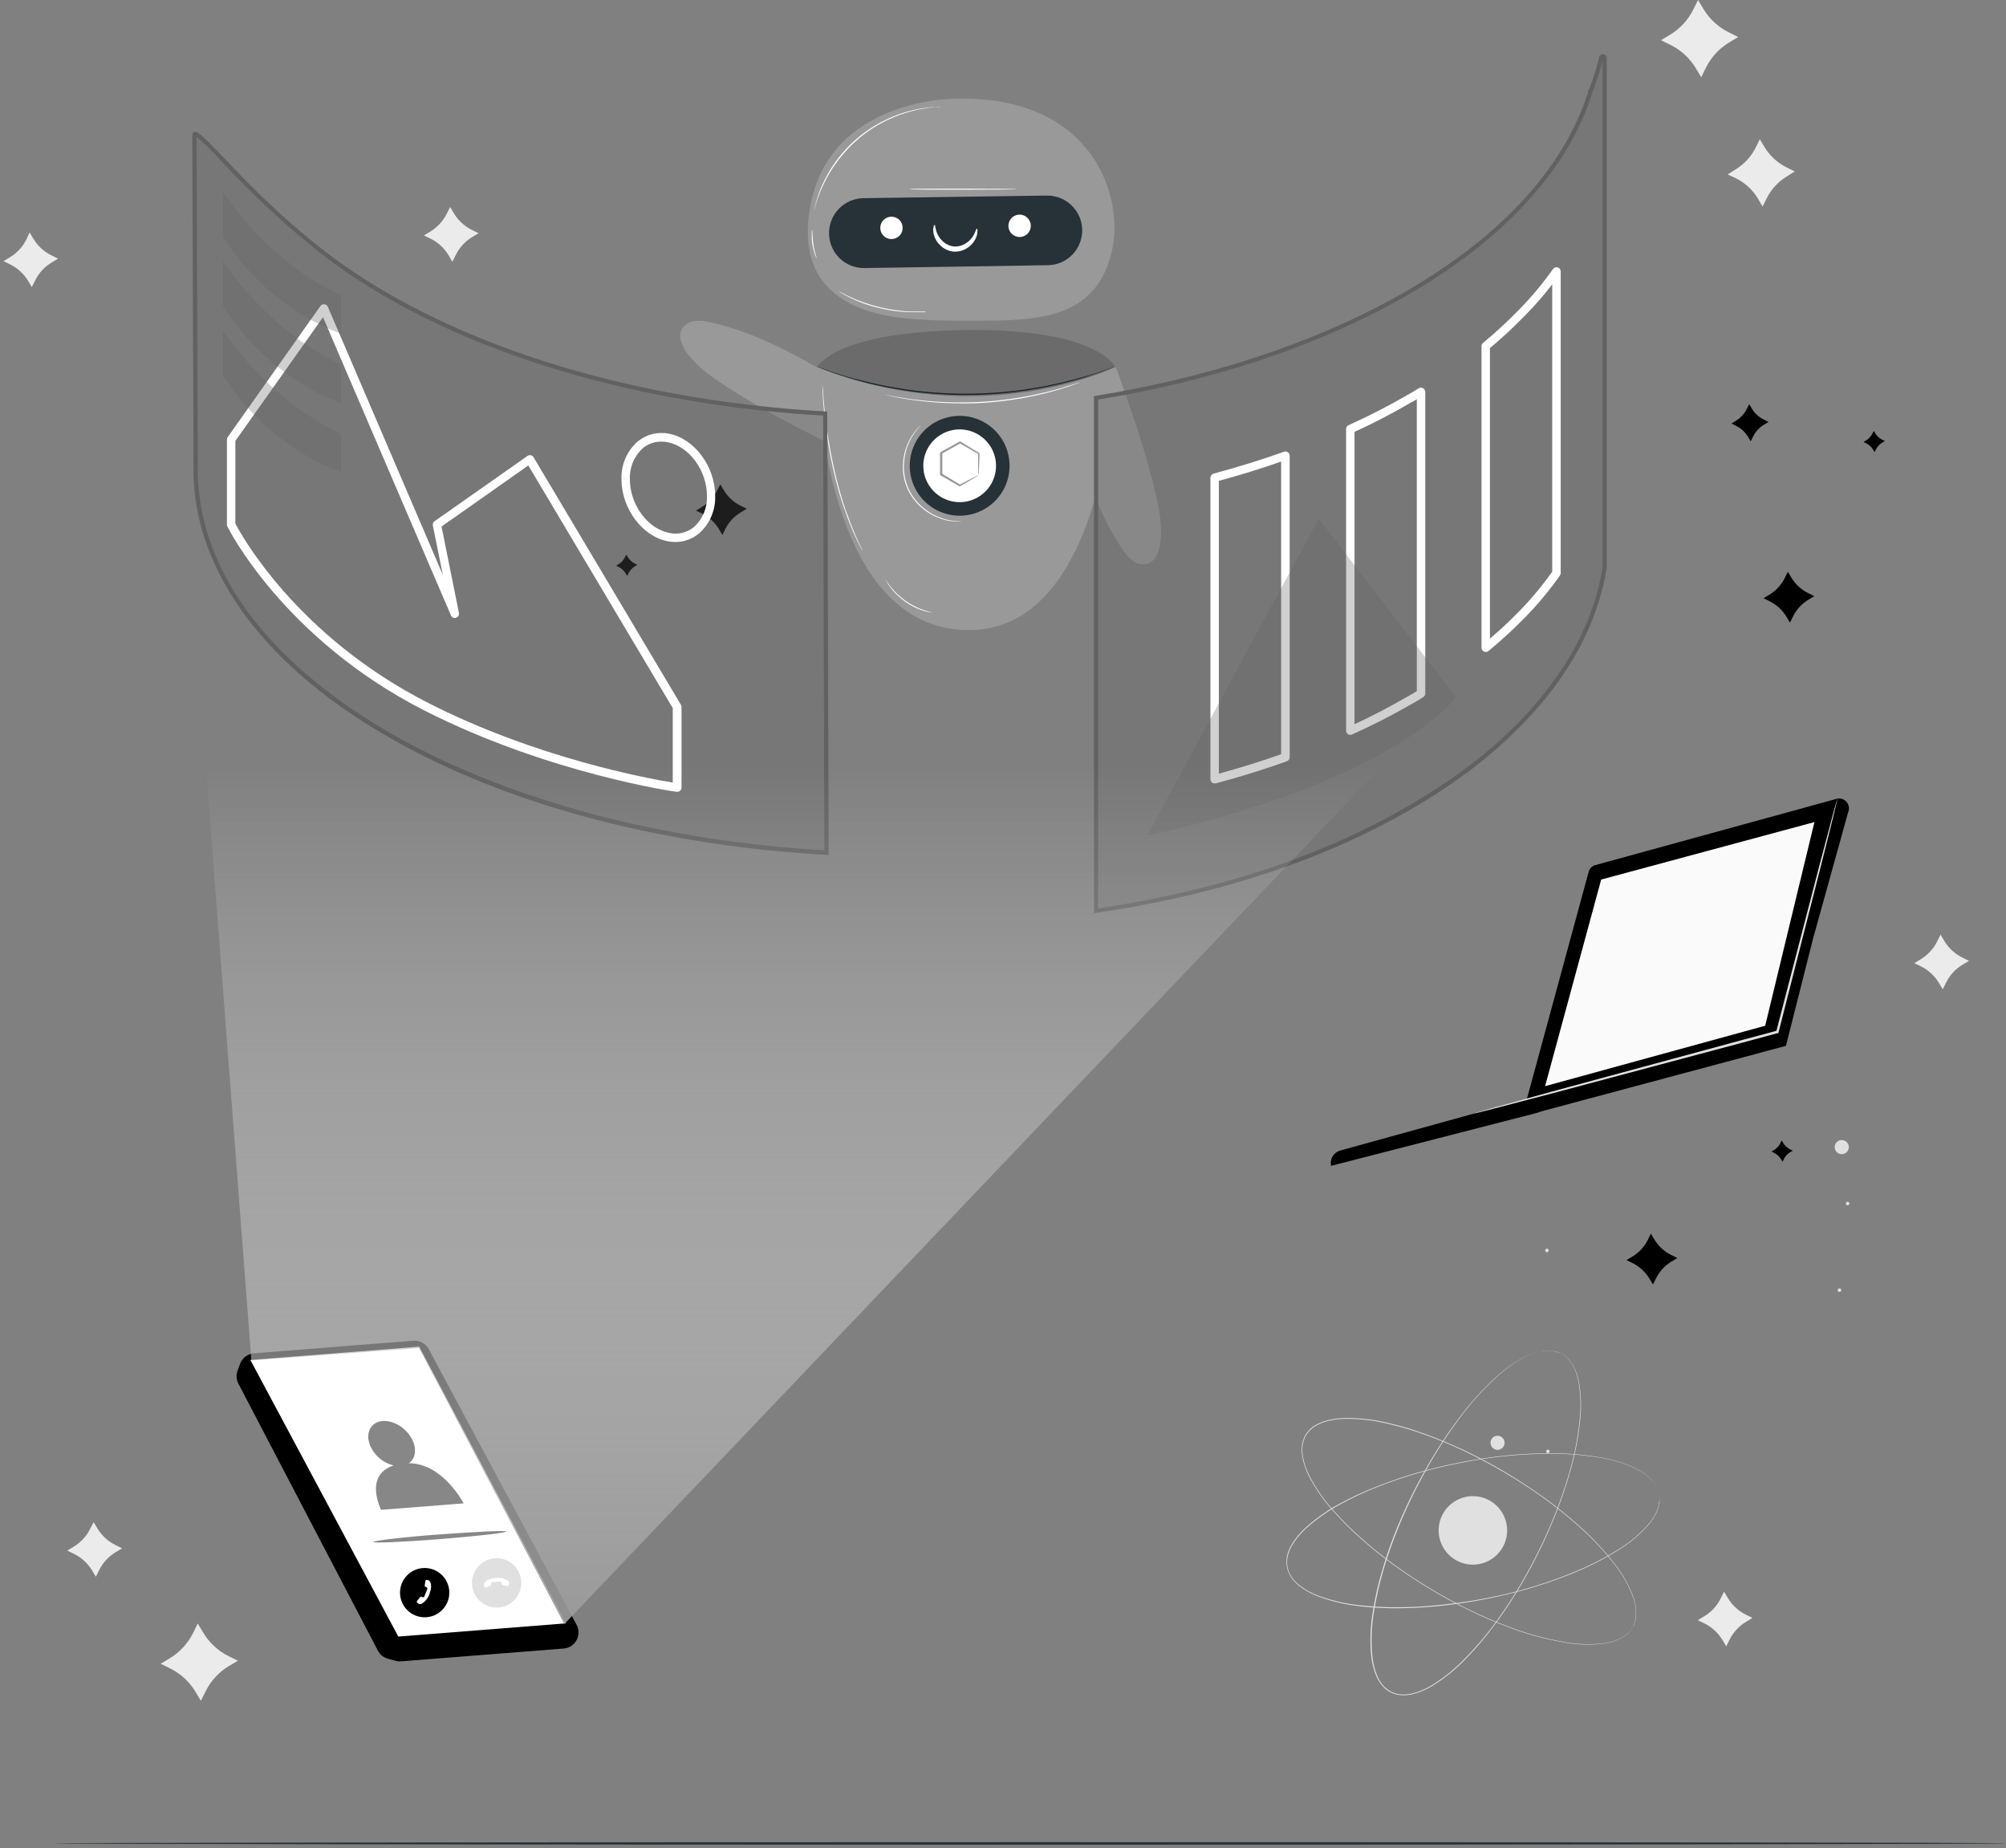
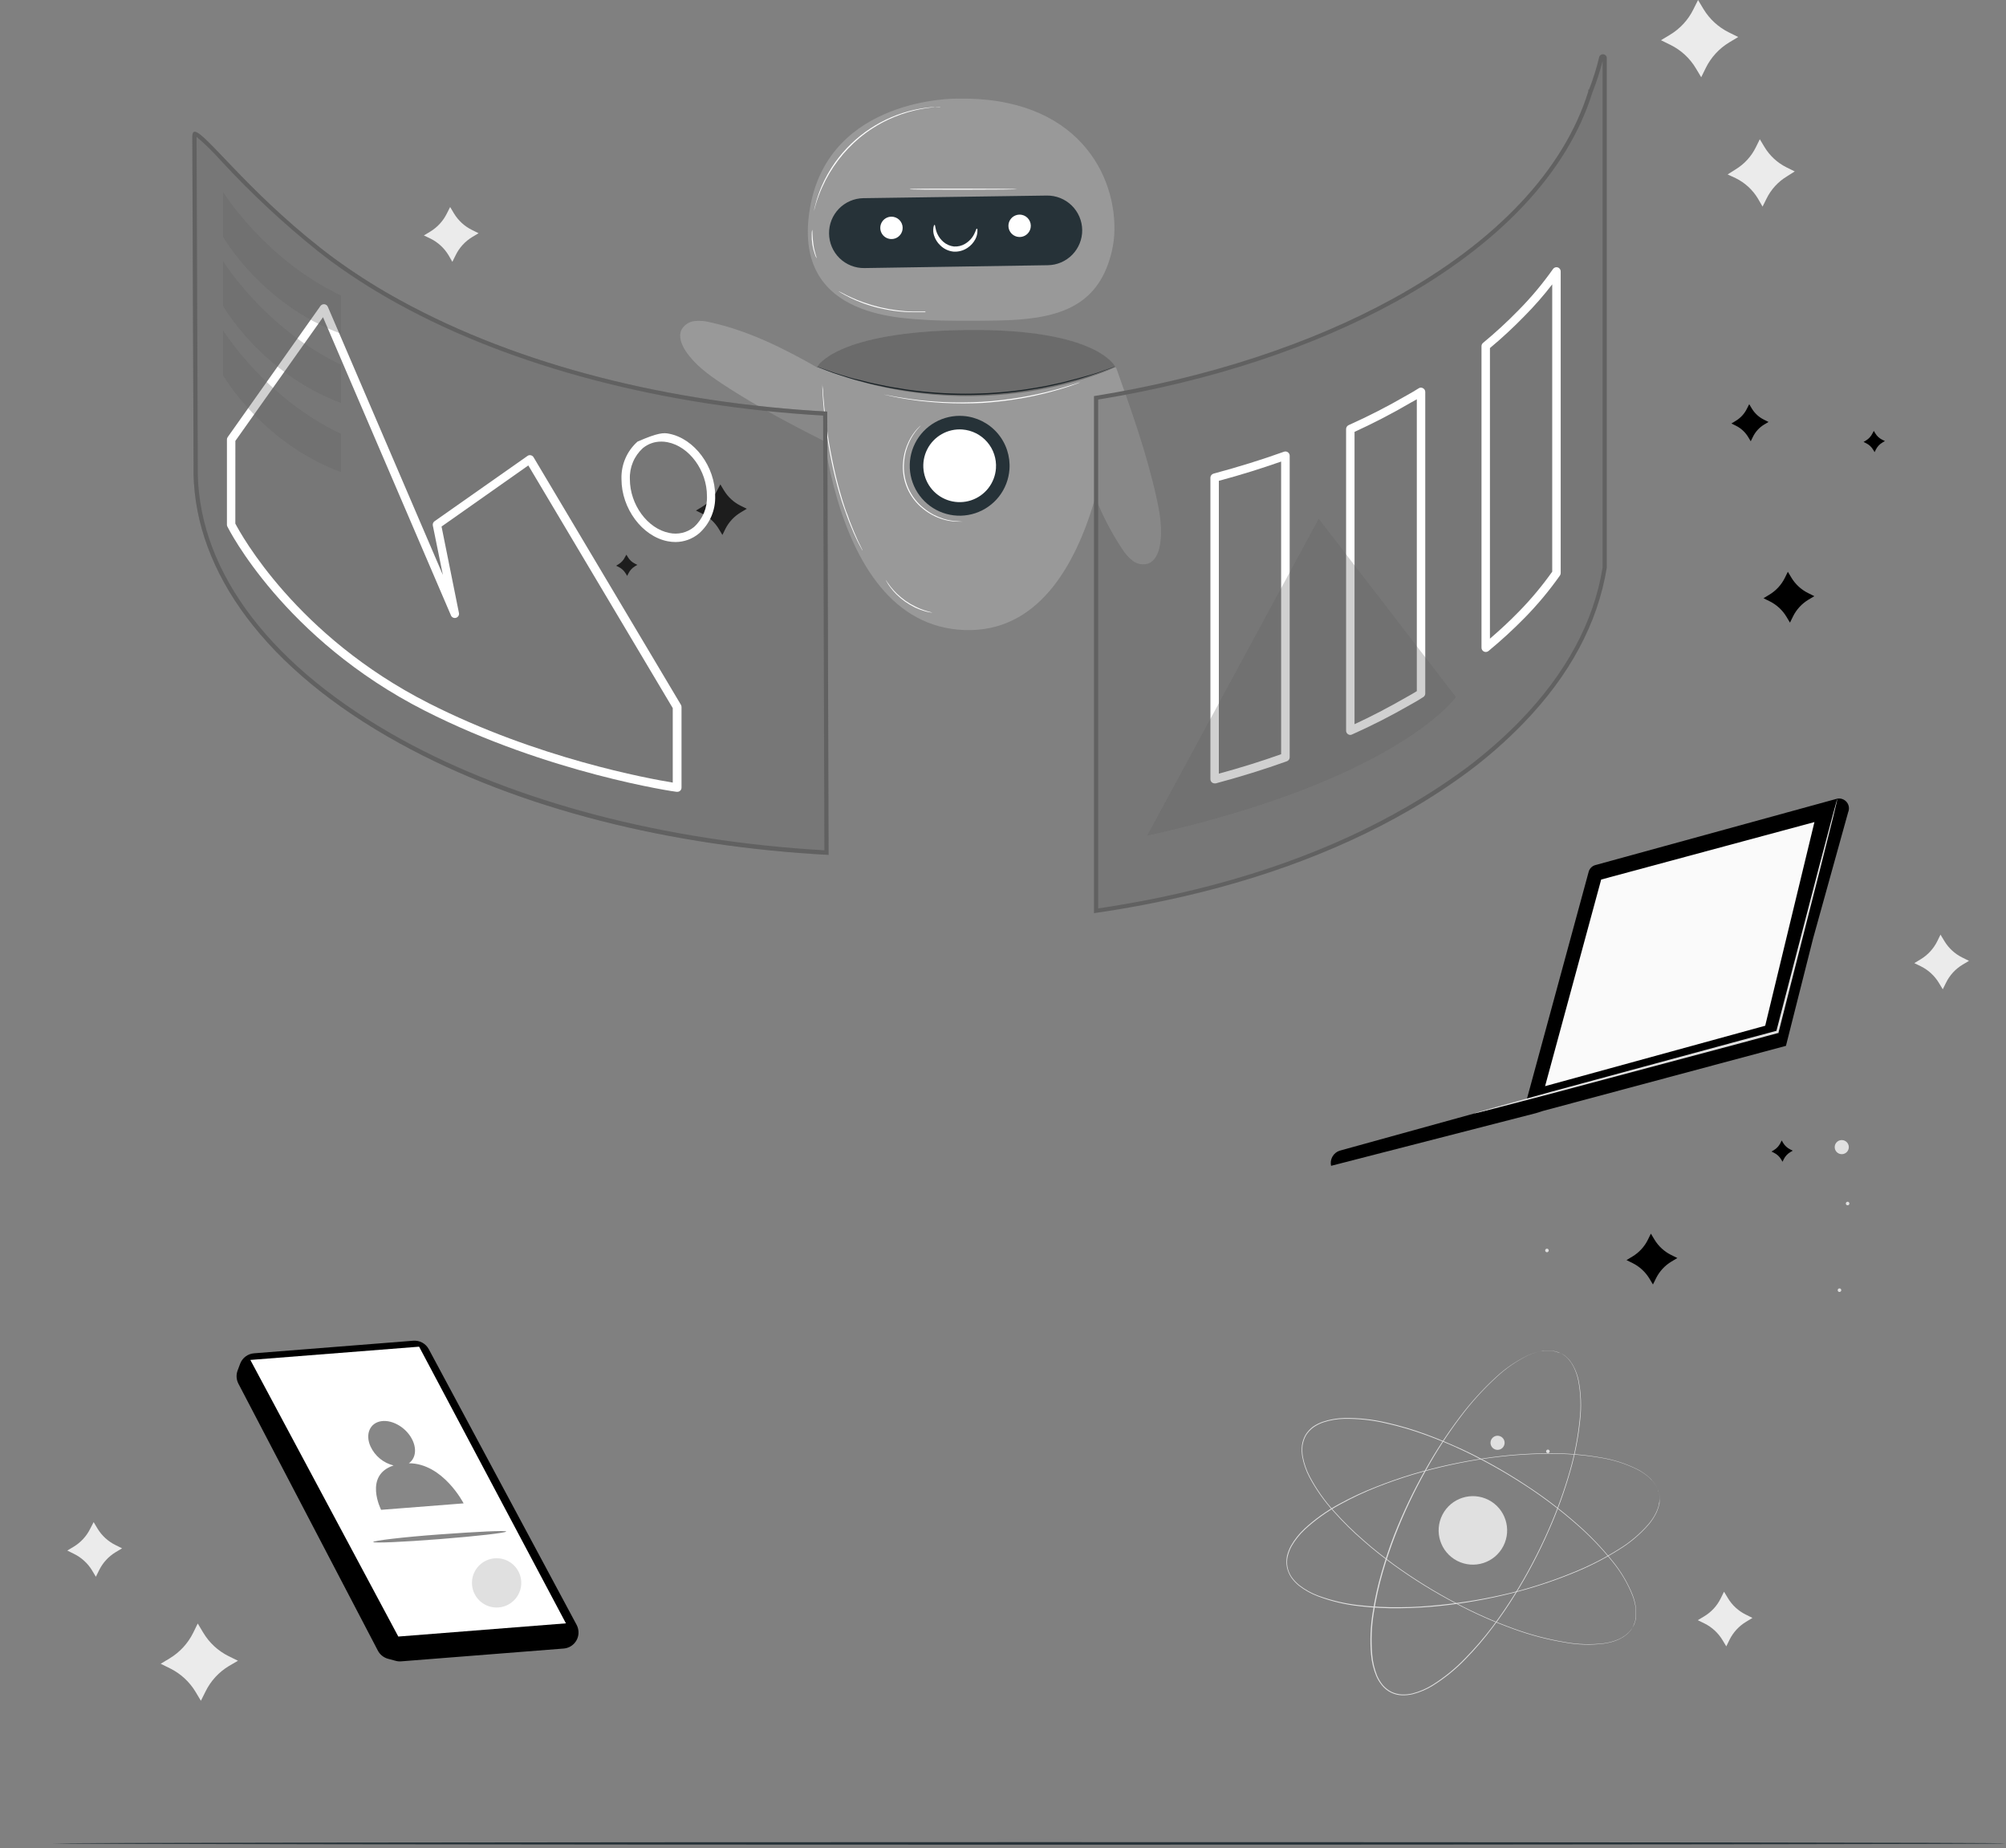
<svg xmlns="http://www.w3.org/2000/svg" width="407" height="375" viewBox="0 0 407 375" fill="none">
  <rect x="0" y="0" width="407" height="375" fill="#808080" stroke="none" />
  <path d="M334.95 250.281L335.67 251.481C336.479 252.826 337.655 253.912 339.06 254.611L340.32 255.231L339.12 255.951C337.773 256.762 336.686 257.942 335.99 259.351L335.37 260.601L334.65 259.401C333.838 258.059 332.662 256.974 331.26 256.271L330 255.651L331.2 254.931C332.547 254.125 333.633 252.948 334.33 251.541L334.95 250.281Z" fill="black" />
  <path d="M362.74 116L363.46 117.2C364.27 118.547 365.45 119.634 366.86 120.33L368.11 120.95L366.91 121.67C365.568 122.479 364.485 123.656 363.79 125.06L363.17 126.32L362.45 125.12C361.64 123.773 360.459 122.686 359.05 121.99L357.8 121.37L358.99 120.65C360.334 119.841 361.42 118.665 362.12 117.26L362.74 116Z" fill="black" />
  <path d="M354.9 82L355.42 82.87C356.009 83.854 356.87 84.646 357.9 85.15L358.82 85.61L357.94 86.13C356.959 86.722 356.168 87.583 355.66 88.61L355.21 89.53L354.68 88.65C354.088 87.669 353.227 86.878 352.2 86.37L351.29 85.92L352.16 85.39C353.144 84.801 353.936 83.94 354.44 82.91L354.9 82Z" fill="black" />
  <path d="M380.18 87.422L380.48 87.922C380.819 88.482 381.312 88.933 381.9 89.222L382.43 89.482L381.93 89.782C381.357 90.115 380.895 90.609 380.6 91.202L380.34 91.732L380.04 91.232C379.703 90.667 379.21 90.212 378.62 89.922L378.1 89.662L378.6 89.362C379.16 89.022 379.611 88.53 379.9 87.942L380.18 87.422Z" fill="black" />
  <path d="M361.49 231.379L361.79 231.889C362.129 232.449 362.622 232.9 363.21 233.189L363.73 233.449L363.23 233.749C362.667 234.088 362.212 234.58 361.92 235.169L361.66 235.699L361.36 235.189C361.02 234.629 360.528 234.178 359.94 233.889L359.42 233.629L359.92 233.329C360.483 232.99 360.937 232.497 361.23 231.909L361.49 231.379Z" fill="black" />
  <path d="M304.65 291.539C304.883 291.699 305.063 291.923 305.168 292.184C305.274 292.446 305.3 292.733 305.242 293.009C305.185 293.285 305.048 293.538 304.848 293.736C304.647 293.934 304.393 294.069 304.116 294.123C303.839 294.177 303.553 294.148 303.292 294.039C303.032 293.931 302.81 293.748 302.653 293.514C302.497 293.279 302.413 293.004 302.412 292.722C302.412 292.44 302.494 292.164 302.65 291.929C302.754 291.77 302.889 291.633 303.046 291.527C303.204 291.421 303.381 291.348 303.568 291.311C303.754 291.275 303.946 291.276 304.132 291.316C304.318 291.355 304.494 291.431 304.65 291.539Z" fill="#E0E0E0" />
  <path d="M375.08 232.448C375.136 232.726 375.108 233.013 375 233.275C374.893 233.537 374.71 233.761 374.475 233.918C374.24 234.076 373.963 234.16 373.68 234.161C373.397 234.161 373.12 234.078 372.885 233.921C372.649 233.764 372.466 233.54 372.357 233.279C372.249 233.017 372.22 232.73 372.275 232.452C372.331 232.175 372.467 231.92 372.667 231.719C372.867 231.519 373.122 231.383 373.4 231.328C373.771 231.254 374.156 231.331 374.471 231.541C374.786 231.751 375.005 232.077 375.08 232.448Z" fill="#E0E0E0" />
  <path d="M314.41 294.389C314.419 294.436 314.419 294.484 314.41 294.531C314.401 294.577 314.382 294.622 314.356 294.661C314.329 294.7 314.295 294.734 314.256 294.761C314.216 294.787 314.172 294.805 314.125 294.814C314.079 294.824 314.031 294.824 313.984 294.814C313.937 294.805 313.893 294.786 313.854 294.76C313.814 294.734 313.78 294.7 313.754 294.66C313.728 294.62 313.709 294.576 313.7 294.529C313.682 294.435 313.701 294.338 313.755 294.258C313.808 294.178 313.891 294.123 313.985 294.104C314.079 294.086 314.177 294.106 314.257 294.159C314.336 294.212 314.392 294.295 314.41 294.389Z" fill="#E0E0E0" />
  <path d="M314.22 253.628C314.238 253.722 314.219 253.82 314.165 253.9C314.112 253.979 314.029 254.035 313.935 254.053C313.841 254.072 313.743 254.052 313.663 253.999C313.584 253.945 313.529 253.862 313.51 253.768C313.5 253.721 313.499 253.672 313.509 253.624C313.518 253.577 313.536 253.532 313.563 253.491C313.591 253.451 313.625 253.417 313.666 253.391C313.707 253.364 313.752 253.346 313.8 253.338C313.847 253.329 313.894 253.33 313.941 253.34C313.987 253.35 314.031 253.369 314.07 253.396C314.109 253.423 314.143 253.457 314.168 253.497C314.194 253.537 314.212 253.581 314.22 253.628Z" fill="#E0E0E0" />
  <path d="M373.57 261.689C373.579 261.735 373.578 261.783 373.568 261.83C373.558 261.876 373.539 261.92 373.512 261.959C373.485 261.998 373.451 262.031 373.411 262.057C373.371 262.083 373.327 262.1 373.28 262.109C373.234 262.119 373.186 262.12 373.14 262.111C373.094 262.102 373.05 262.084 373.01 262.058C372.971 262.032 372.938 261.998 372.912 261.959C372.886 261.919 372.868 261.875 372.86 261.829C372.85 261.782 372.849 261.734 372.857 261.687C372.866 261.64 372.884 261.595 372.91 261.555C372.936 261.515 372.97 261.481 373.009 261.454C373.049 261.427 373.093 261.408 373.14 261.399C373.187 261.388 373.236 261.388 373.284 261.397C373.331 261.406 373.376 261.425 373.417 261.452C373.457 261.479 373.491 261.514 373.517 261.555C373.544 261.595 373.562 261.641 373.57 261.689Z" fill="#E0E0E0" />
  <path d="M375.22 244.109C375.23 244.155 375.231 244.202 375.222 244.249C375.214 244.295 375.196 244.339 375.169 244.378C375.143 244.417 375.109 244.451 375.07 244.477C375.031 244.503 374.986 244.52 374.94 244.529C374.893 244.539 374.845 244.54 374.798 244.531C374.751 244.522 374.706 244.505 374.666 244.479C374.626 244.453 374.592 244.419 374.565 244.379C374.538 244.34 374.519 244.295 374.51 244.249C374.5 244.201 374.499 244.152 374.509 244.105C374.518 244.057 374.536 244.012 374.563 243.972C374.591 243.932 374.625 243.897 374.666 243.871C374.707 243.845 374.752 243.827 374.8 243.819C374.847 243.81 374.894 243.811 374.941 243.82C374.987 243.83 375.031 243.849 375.07 243.876C375.109 243.903 375.143 243.938 375.168 243.977C375.194 244.017 375.212 244.062 375.22 244.109Z" fill="#E0E0E0" />
  <path d="M331.205 330.232L331.395 329.832L331.505 329.612C331.505 329.522 331.565 329.422 331.605 329.322C331.696 329.083 331.763 328.835 331.805 328.582C331.805 328.442 331.865 328.292 331.885 328.132V327.632C331.9 327.446 331.9 327.258 331.885 327.072C331.885 326.872 331.885 326.672 331.885 326.462C331.772 325.496 331.537 324.549 331.185 323.642C330.186 321.159 328.81 318.845 327.105 316.782C324.89 314.025 322.43 311.475 319.755 309.162C316.525 306.337 313.1 303.744 309.505 301.402C305.389 298.701 301.088 296.291 296.635 294.192C294.285 293.092 291.825 292.062 289.265 291.132C286.653 290.174 283.98 289.389 281.265 288.782C278.468 288.119 275.599 287.807 272.725 287.852C271.258 287.881 269.805 288.134 268.415 288.602C267.722 288.844 267.066 289.181 266.465 289.602C265.871 290.04 265.366 290.587 264.975 291.212C264.619 291.862 264.382 292.569 264.275 293.302C264.2 294.032 264.22 294.768 264.335 295.492C264.603 296.934 265.088 298.326 265.775 299.622C267.121 302.154 268.781 304.505 270.715 306.622C272.565 308.693 274.546 310.644 276.645 312.462C278.645 314.252 280.785 315.902 282.895 317.462C286.887 320.344 291.077 322.94 295.435 325.232C299.23 327.244 303.163 328.985 307.205 330.442C310.534 331.647 313.964 332.551 317.455 333.142C320.093 333.631 322.791 333.716 325.455 333.392C326.42 333.26 327.365 333.004 328.265 332.632C328.465 332.562 328.635 332.452 328.815 332.372C328.983 332.293 329.143 332.199 329.295 332.092L329.725 331.812L330.075 331.522C330.275 331.363 330.459 331.186 330.625 330.992C330.695 330.912 330.765 330.842 330.825 330.762L330.965 330.562L331.235 330.192L330.985 330.572L330.845 330.782L330.645 331.012C330.48 331.207 330.3 331.387 330.105 331.552L329.745 331.842L329.325 332.132C329.168 332.236 329.004 332.329 328.835 332.412C328.655 332.492 328.485 332.602 328.285 332.682C327.383 333.061 326.435 333.32 325.465 333.452C322.803 333.796 320.104 333.721 317.465 333.232C313.97 332.654 310.536 331.756 307.205 330.552C303.16 329.101 299.223 327.363 295.425 325.352C291.059 323.068 286.861 320.475 282.865 317.592C280.755 316.062 278.655 314.412 276.595 312.592C274.49 310.773 272.506 308.819 270.655 306.742C268.699 304.608 267.019 302.236 265.655 299.682C264.965 298.369 264.476 296.96 264.205 295.502C264.085 294.758 264.065 294.001 264.145 293.252C264.247 292.5 264.492 291.773 264.865 291.112C265.266 290.465 265.785 289.898 266.395 289.442C267.015 289.024 267.688 288.687 268.395 288.442C269.803 287.976 271.272 287.723 272.755 287.692C275.642 287.645 278.524 287.958 281.335 288.622C284.051 289.236 286.723 290.027 289.335 290.992C291.895 291.922 294.335 292.992 296.715 294.062C301.174 296.167 305.478 298.587 309.595 301.302C313.193 303.647 316.618 306.247 319.845 309.082C322.521 311.405 324.981 313.965 327.195 316.732C328.894 318.808 330.267 321.132 331.265 323.622C331.61 324.536 331.839 325.491 331.945 326.462C331.945 326.672 331.945 326.882 331.945 327.082C331.96 327.268 331.96 327.456 331.945 327.642C331.945 327.822 331.945 327.992 331.945 328.152C331.945 328.312 331.885 328.462 331.855 328.602C331.81 328.855 331.739 329.103 331.645 329.342C331.645 329.442 331.585 329.542 331.545 329.622L331.425 329.852L331.205 330.232Z" fill="#E0E0E0" />
  <path d="M336.625 303.059C336.625 303.059 336.575 302.919 336.495 302.629C336.495 302.559 336.495 302.479 336.425 302.389L336.315 302.109C336.222 301.873 336.108 301.646 335.975 301.429C335.895 301.309 335.825 301.169 335.735 301.039L335.425 300.639C335.316 300.488 335.192 300.347 335.055 300.219C334.922 300.066 334.778 299.923 334.625 299.789C333.893 299.138 333.079 298.583 332.205 298.139C329.81 296.955 327.246 296.145 324.605 295.739C321.112 295.161 317.575 294.896 314.035 294.949C309.747 294.98 305.466 295.314 301.225 295.949C296.356 296.67 291.544 297.732 286.825 299.129C284.335 299.879 281.825 300.739 279.285 301.749C276.705 302.771 274.193 303.956 271.765 305.299C269.234 306.67 266.883 308.35 264.765 310.299C263.694 311.299 262.778 312.451 262.045 313.719C261.698 314.366 261.435 315.055 261.265 315.769C261.102 316.492 261.092 317.24 261.235 317.967C261.378 318.694 261.671 319.383 262.095 319.989C262.527 320.586 263.034 321.124 263.605 321.589C264.763 322.489 266.051 323.207 267.425 323.719C270.124 324.713 272.935 325.368 275.795 325.669C278.553 325.983 281.329 326.12 284.105 326.079C286.825 326.079 289.485 325.889 292.105 325.619C296.997 325.134 301.849 324.306 306.625 323.139C310.794 322.096 314.884 320.759 318.865 319.139C322.157 317.84 325.323 316.244 328.325 314.369C330.613 312.987 332.674 311.26 334.435 309.249C335.071 308.514 335.606 307.697 336.025 306.819C336.116 306.634 336.196 306.444 336.265 306.249C336.337 306.08 336.397 305.907 336.445 305.729L336.575 305.229C336.575 305.079 336.625 304.919 336.645 304.779C336.69 304.529 336.706 304.274 336.695 304.019C336.7 303.92 336.7 303.819 336.695 303.719V303.469C336.695 303.179 336.645 303.019 336.645 303.019L336.705 303.469V303.719V304.019C336.733 304.272 336.733 304.527 336.705 304.779C336.705 304.929 336.705 305.079 336.645 305.239C336.585 305.399 336.555 305.559 336.515 305.739C336.467 305.92 336.407 306.097 336.335 306.269C336.27 306.464 336.193 306.654 336.105 306.839C335.683 307.719 335.152 308.542 334.525 309.289C332.764 311.316 330.7 313.056 328.405 314.449C325.405 316.334 322.238 317.941 318.945 319.249C314.96 320.868 310.867 322.204 306.695 323.249C301.911 324.446 297.049 325.304 292.145 325.819C289.555 326.089 286.895 326.249 284.145 326.279C281.362 326.331 278.579 326.194 275.815 325.869C272.939 325.56 270.113 324.888 267.405 323.869C266.014 323.349 264.709 322.62 263.535 321.709C262.949 321.235 262.431 320.684 261.995 320.069C261.569 319.439 261.267 318.733 261.105 317.989C260.965 317.243 260.965 316.476 261.105 315.729C261.279 314.997 261.548 314.291 261.905 313.629C262.642 312.341 263.569 311.171 264.655 310.159C266.772 308.209 269.123 306.529 271.655 305.159C274.092 303.822 276.614 302.646 279.205 301.639C281.735 300.639 284.265 299.759 286.755 299.019C291.49 297.621 296.319 296.561 301.205 295.849C305.452 295.208 309.74 294.874 314.035 294.849C317.579 294.8 321.121 295.074 324.615 295.669C327.265 296.084 329.835 296.904 332.235 298.099C333.106 298.551 333.916 299.112 334.645 299.769C334.805 299.899 334.935 300.069 335.075 300.199C335.204 300.335 335.324 300.479 335.435 300.629C335.545 300.769 335.655 300.909 335.745 301.039C335.835 301.169 335.905 301.309 335.985 301.439C336.119 301.654 336.23 301.882 336.315 302.119C336.357 302.214 336.394 302.311 336.425 302.409L336.495 302.649C336.585 302.919 336.625 303.059 336.625 303.059Z" fill="#E0E0E0" />
  <path d="M316.645 274.551L316.225 274.381L315.995 274.291L315.705 274.211C315.461 274.135 315.209 274.084 314.955 274.061L314.495 274.011H313.985C313.802 273.996 313.618 273.996 313.435 274.011C313.23 274.02 313.026 274.043 312.825 274.081C311.869 274.266 310.94 274.565 310.055 274.971C307.653 276.145 305.444 277.679 303.505 279.521C300.903 281.918 298.526 284.549 296.405 287.381C293.821 290.798 291.481 294.393 289.405 298.141C286.99 302.43 284.882 306.884 283.095 311.471C282.165 313.891 281.295 316.421 280.545 319.031C279.775 321.697 279.174 324.409 278.745 327.151C278.279 329.989 278.168 332.875 278.415 335.741C278.534 337.196 278.871 338.625 279.415 339.981C279.709 340.656 280.092 341.288 280.555 341.861C281.039 342.419 281.622 342.884 282.275 343.231C282.94 343.547 283.66 343.734 284.395 343.781C285.131 343.811 285.868 343.74 286.585 343.571C287.997 343.206 289.345 342.629 290.585 341.861C293.025 340.339 295.266 338.518 297.255 336.441C299.205 334.459 301.025 332.355 302.705 330.141C304.345 327.971 305.845 325.761 307.225 323.561C309.821 319.377 312.12 315.016 314.105 310.511C315.85 306.592 317.317 302.555 318.495 298.431C319.474 295.031 320.143 291.551 320.495 288.031C320.805 285.364 320.704 282.666 320.195 280.031C319.998 279.077 319.679 278.153 319.245 277.281C319.155 277.098 319.055 276.921 318.945 276.751C318.856 276.585 318.752 276.428 318.635 276.281L318.325 275.881C318.225 275.751 318.115 275.651 318.015 275.541C317.844 275.354 317.652 275.186 317.445 275.041C317.355 274.971 317.285 274.901 317.205 274.851L316.995 274.721L316.615 274.491L317.005 274.711L317.215 274.831C317.295 274.881 317.375 274.951 317.465 275.021C317.672 275.166 317.864 275.334 318.035 275.521C318.135 275.621 318.255 275.731 318.355 275.851L318.675 276.261C318.791 276.405 318.895 276.559 318.985 276.721C319.097 276.89 319.197 277.067 319.285 277.251C319.739 278.122 320.075 279.05 320.285 280.011C320.803 282.645 320.914 285.343 320.615 288.011C320.264 291.54 319.594 295.031 318.615 298.441C317.443 302.573 315.98 306.616 314.235 310.541C312.256 315.056 309.957 319.424 307.355 323.611C305.985 325.821 304.485 328.031 302.835 330.201C301.167 332.432 299.353 334.55 297.405 336.541C295.408 338.63 293.157 340.461 290.705 341.991C289.443 342.769 288.071 343.353 286.635 343.721C285.902 343.894 285.148 343.968 284.395 343.941C283.624 343.911 282.869 343.717 282.179 343.372C281.489 343.028 280.881 342.539 280.395 341.941C279.917 341.359 279.523 340.713 279.225 340.021C278.659 338.649 278.305 337.199 278.175 335.721C277.926 332.844 278.04 329.948 278.515 327.101C278.935 324.35 279.54 321.63 280.325 318.961C281.075 316.341 281.935 313.811 282.875 311.381C284.672 306.825 286.788 302.4 289.205 298.141C291.304 294.39 293.664 290.792 296.265 287.371C298.401 284.542 300.788 281.912 303.395 279.511C305.351 277.672 307.577 276.145 309.995 274.981C310.88 274.57 311.815 274.274 312.775 274.101C312.985 274.101 313.195 274.101 313.385 274.031C313.571 274.016 313.759 274.016 313.945 274.031H314.465L314.915 274.081C315.168 274.116 315.419 274.17 315.665 274.241L315.955 274.331L316.195 274.421L316.645 274.551Z" fill="#E0E0E0" />
  <path d="M305.013 313.678C306.772 310.267 305.433 306.075 302.022 304.316C298.61 302.557 294.418 303.896 292.659 307.307C290.9 310.719 292.239 314.911 295.651 316.67C299.062 318.429 303.254 317.09 305.013 313.678Z" fill="#E0E0E0" />
  <path d="M322.304 176.957L309.794 222.957L271.794 233.457C271.177 233.664 270.658 234.092 270.339 234.659C270.019 235.226 269.921 235.892 270.064 236.527L311.644 225.837L313.064 225.387L362.354 212.187L367.864 190.387L374.974 164.787C375.117 164.453 375.166 164.086 375.116 163.726C375.066 163.366 374.92 163.026 374.691 162.744C374.463 162.461 374.162 162.246 373.821 162.121C373.479 161.997 373.111 161.967 372.754 162.037L323.624 175.527C323.297 175.628 323.003 175.813 322.772 176.064C322.54 176.315 322.379 176.623 322.304 176.957Z" fill="black" />
  <path d="M324.864 178.445L313.484 220.365L358.144 208.105L368.134 166.785L324.864 178.445Z" fill="#FAFAFA" />
  <path d="M372.754 162.036C372.767 162.115 372.767 162.196 372.754 162.276C372.704 162.466 372.654 162.696 372.594 162.986C372.434 163.636 372.214 164.546 371.944 165.696C371.344 168.086 370.494 171.496 369.444 175.696C367.274 184.236 364.264 196.076 360.854 209.446V209.596H360.704L353.554 211.526L315.064 221.796L303.384 224.846L300.204 225.656L299.374 225.846L299.084 225.896C299.17 225.853 299.261 225.82 299.354 225.796L300.174 225.556L303.334 224.656L314.964 221.436L353.414 211.016L360.574 209.096L360.384 209.286C363.854 195.926 366.924 184.096 369.144 175.576C370.254 171.356 371.144 167.966 371.794 165.576C372.104 164.436 372.354 163.576 372.534 162.886C372.614 162.606 372.674 162.376 372.734 162.196C372.794 162.016 372.754 162.036 372.754 162.036Z" fill="#E0E0E0" />
  <path d="M48.723 276.68L48.203 278.07C48.044 278.501 47.977 278.96 48.007 279.418C48.036 279.876 48.161 280.323 48.373 280.73L76.663 334.88C76.869 335.274 77.152 335.623 77.496 335.904C77.84 336.186 78.237 336.396 78.663 336.52L80.263 336.95C80.624 337.052 81 337.089 81.373 337.06L114.373 334.46C115.161 334.396 115.899 334.049 116.451 333.483C117.002 332.917 117.33 332.17 117.373 331.38C117.404 330.783 117.273 330.189 116.993 329.66L86.993 273.72C86.692 273.161 86.235 272.702 85.677 272.398C85.12 272.095 84.486 271.96 83.853 272.01L51.573 274.56C50.944 274.602 50.341 274.824 49.835 275.2C49.33 275.576 48.943 276.09 48.723 276.68Z" fill="black" />
  <path d="M50.793 275.909L80.813 332.029L114.823 329.349L85.033 273.219L50.793 275.909Z" fill="white" />
-   <path d="M84.273 318.491C85.184 318.119 86.185 318.025 87.15 318.22C88.115 318.415 89 318.89 89.696 319.586C90.392 320.282 90.867 321.168 91.061 322.133C91.256 323.097 91.162 324.098 90.79 325.009C90.418 325.921 89.786 326.702 88.972 327.255C88.158 327.809 87.199 328.11 86.215 328.121C85.231 328.132 84.266 327.852 83.44 327.316C82.614 326.781 81.965 326.014 81.573 325.111C81.308 324.5 81.168 323.842 81.16 323.176C81.153 322.51 81.279 321.85 81.53 321.233C81.782 320.616 82.154 320.056 82.625 319.585C83.096 319.114 83.656 318.742 84.273 318.491Z" fill="black" />
  <path d="M86.303 320.77L86.173 321.68C86.163 321.734 86.172 321.79 86.2 321.838C86.227 321.885 86.271 321.922 86.323 321.94L86.493 322.01C86.493 322.01 86.803 322.1 86.703 322.38C86.603 322.66 86.123 323.83 86.123 323.83C86.123 323.83 85.993 324.17 85.743 324.05L85.493 323.95C85.449 323.935 85.402 323.934 85.357 323.946C85.313 323.959 85.273 323.984 85.243 324.02L84.613 324.81C84.58 324.851 84.561 324.902 84.561 324.955C84.561 325.008 84.58 325.059 84.613 325.1L84.853 325.32C84.892 325.367 84.944 325.402 85.003 325.42C85.16 325.466 85.326 325.466 85.483 325.42C85.92 325.166 86.3 324.826 86.601 324.42C86.902 324.014 87.117 323.552 87.233 323.06C87.773 321.49 87.233 320.9 87.143 320.75C87.032 320.632 86.883 320.558 86.723 320.54H86.573C86.54 320.537 86.507 320.541 86.476 320.551C86.444 320.561 86.415 320.577 86.39 320.599C86.365 320.62 86.344 320.646 86.329 320.676C86.314 320.705 86.305 320.737 86.303 320.77Z" fill="white" />
  <path d="M97.473 324.91C96.731 324.263 96.196 323.411 95.936 322.461C95.676 321.512 95.702 320.506 96.011 319.571C96.32 318.637 96.899 317.814 97.673 317.206C98.448 316.599 99.385 316.233 100.367 316.156C101.348 316.079 102.331 316.293 103.191 316.772C104.051 317.251 104.751 317.973 105.202 318.848C105.654 319.724 105.837 320.712 105.728 321.691C105.62 322.67 105.225 323.594 104.593 324.35C104.166 324.86 103.642 325.279 103.051 325.584C102.46 325.889 101.814 326.073 101.151 326.125C100.488 326.177 99.821 326.097 99.189 325.888C98.558 325.679 97.975 325.347 97.473 324.91Z" fill="#E0E0E0" />
-   <path d="M98.573 322.079L99.453 321.789C99.506 321.773 99.552 321.74 99.583 321.694C99.614 321.649 99.628 321.594 99.623 321.539V321.359C99.614 321.32 99.613 321.28 99.62 321.241C99.627 321.202 99.642 321.165 99.663 321.131C99.684 321.098 99.712 321.069 99.745 321.046C99.778 321.023 99.814 321.007 99.853 320.999C100.063 320.999 101.413 320.879 101.413 320.879C101.413 320.879 101.773 320.879 101.783 321.129V321.389C101.787 321.435 101.805 321.479 101.836 321.513C101.867 321.547 101.908 321.571 101.953 321.579L102.953 321.799C103.005 321.81 103.058 321.801 103.104 321.775C103.15 321.75 103.185 321.708 103.203 321.659L103.303 321.349C103.318 321.29 103.318 321.228 103.303 321.169C103.272 321.012 103.203 320.864 103.103 320.739C102.682 320.457 102.207 320.265 101.708 320.174C101.209 320.083 100.697 320.095 100.203 320.209C98.563 320.419 98.203 321.149 98.203 321.319C98.154 321.472 98.154 321.636 98.203 321.789L98.293 321.949C98.319 321.999 98.36 322.039 98.411 322.063C98.462 322.086 98.519 322.092 98.573 322.079Z" fill="white" />
  <path d="M82.953 296.869C84.223 295.979 84.603 294.189 83.733 292.269C82.603 289.759 79.733 287.999 77.393 288.329C75.053 288.659 74.043 290.979 75.183 293.479C75.625 294.427 76.274 295.264 77.082 295.929C77.89 296.594 78.837 297.068 79.853 297.319C73.743 299.319 77.323 306.319 77.323 306.319L94.063 305.009C94.063 305.009 89.903 296.889 82.953 296.869Z" fill="#878787" />
  <path d="M102.703 310.718C102.703 310.988 96.703 311.668 89.253 312.258C81.803 312.848 75.743 313.108 75.723 312.848C75.703 312.588 81.723 311.848 89.173 311.308C96.623 310.768 102.683 310.458 102.703 310.718Z" fill="#878787" />
  <path d="M40.12 329.379L41.21 331.199C42.431 333.262 44.223 334.929 46.37 335.999L48.28 336.939L46.46 337.999C44.412 339.225 42.763 341.017 41.71 343.159L40.76 345.059L39.67 343.239C38.438 341.196 36.647 339.548 34.51 338.489L32.6 337.549L34.43 336.449C36.47 335.218 38.117 333.432 39.18 331.299L40.12 329.379Z" fill="#EBEBEB" />
  <path d="M344.52 0L345.61 1.82C346.842 3.863 348.632 5.511 350.77 6.57L352.67 7.51L350.85 8.6C348.807 9.832 347.159 11.622 346.1 13.76L345.16 15.67L344.07 13.85C342.844 11.802 341.052 10.153 338.91 9.1L337 8.16L338.82 7.06C340.868 5.834 342.517 4.042 343.57 1.9L344.52 0Z" fill="#EBEBEB" />
  <path d="M357.05 28.25L358 29.83C359.069 31.605 360.623 33.038 362.48 33.96L364.14 34.78L362.56 35.78C360.781 36.85 359.348 38.409 358.43 40.27L357.61 41.92L356.67 40.29C355.599 38.512 354.041 37.078 352.18 36.16L350.52 35.39L352.1 34.39C353.875 33.321 355.308 31.766 356.23 29.91L357.05 28.25Z" fill="#EBEBEB" />
  <path d="M19 308.809L19.77 310.099C20.641 311.544 21.908 312.71 23.42 313.459L24.77 314.129L23.48 314.899C22.035 315.769 20.869 317.036 20.12 318.549L19.45 319.899L18.68 318.609C17.799 317.161 16.522 315.995 15 315.249L13.65 314.579L14.94 313.809C16.386 312.938 17.552 311.671 18.3 310.159L19 308.809Z" fill="#EBEBEB" />
  <path d="M349.79 322.93L350.57 324.22C351.435 325.67 352.703 326.838 354.22 327.58L355.56 328.25L354.27 329.03C352.827 329.899 351.661 331.162 350.91 332.67L350.25 334.02L349.47 332.73C348.599 331.284 347.332 330.118 345.82 329.37L344.47 328.71L345.76 327.93C347.21 327.065 348.378 325.797 349.12 324.28L349.79 322.93Z" fill="#EBEBEB" />
  <path d="M91.33 42L92.1 43.29C92.971 44.736 94.237 45.902 95.75 46.65L97.1 47.32L95.81 48.09C94.36 48.969 93.194 50.246 92.45 51.77L91.78 53.12L91 51.77C90.127 50.326 88.861 49.161 87.35 48.41L86 47.77L87.29 46.99C88.734 46.117 89.899 44.851 90.65 43.34L91.33 42Z" fill="#EBEBEB" />
  <path d="M393.71 189.621L394.49 190.911C395.358 192.359 396.626 193.526 398.14 194.271L399.49 194.941L398.2 195.711C396.752 196.579 395.585 197.846 394.84 199.361L394.17 200.711L393.39 199.421C392.521 197.978 391.258 196.813 389.75 196.061L388.4 195.401L389.69 194.621C391.134 193.748 392.299 192.482 393.05 190.971L393.71 189.621Z" fill="#EBEBEB" />
-   <path d="M6 47.16L6.78 48.44C7.644 49.891 8.913 51.058 10.43 51.8L11.77 52.47L10.49 53.25C9.039 54.115 7.872 55.383 7.13 56.9L6.46 58.24L5.71 57C4.839 55.554 3.572 54.388 2.06 53.64L0.72 52.98L2 52.2C3.451 51.333 4.621 50.066 5.37 48.55L6 47.16Z" fill="#EBEBEB" />
  <path d="M406.88 373.998C406.88 374.138 318.14 374.258 208.71 374.258C99.279 374.258 10.52 374.108 10.52 373.998C10.52 373.888 99.23 373.738 208.71 373.738C318.19 373.738 406.88 373.818 406.88 373.998Z" fill="#263238" />
  <path d="M146.15 98.269L146.87 99.469C147.677 100.816 148.854 101.903 150.26 102.6L151.52 103.22L150.32 103.94C148.984 104.733 147.899 105.887 147.19 107.27L146.57 108.53L145.85 107.33C145.04 105.982 143.86 104.896 142.45 104.2L141.2 103.58L142.4 102.86C143.742 102.05 144.825 100.874 145.52 99.469L146.15 98.269Z" fill="black" />
  <path d="M184.36 87L184.66 87.5C185 88.06 185.492 88.511 186.08 88.8L186.61 89.06L186.11 89.37C185.542 89.701 185.083 90.191 184.79 90.78L184.53 91.31L184.23 90.81C183.886 90.244 183.386 89.789 182.79 89.5L182.29 89.27L182.8 88.97C183.36 88.63 183.811 88.138 184.1 87.55L184.36 87Z" fill="black" />
  <path d="M127.09 112.531L127.39 113.031C127.724 113.591 128.209 114.046 128.79 114.341L129.31 114.601L128.81 114.901C128.25 115.241 127.799 115.734 127.51 116.321L127.25 116.841L126.94 116.341C126.605 115.779 126.116 115.324 125.53 115.031L125 114.771L125.5 114.471C126.058 114.132 126.506 113.639 126.79 113.051L127.09 112.531Z" fill="black" />
  <path d="M165.89 74.606C159.05 70.686 151.89 67.116 144.2 65.416C143.133 65.124 142.021 65.029 140.92 65.136C140.37 65.2 139.844 65.392 139.383 65.698C138.923 66.004 138.541 66.414 138.27 66.896C137.61 68.266 138.27 69.896 139.08 71.166C140.93 73.966 143.7 75.996 146.49 77.846C154.14 82.916 162.35 87.046 170.49 91.166C169.49 85.326 167.41 80.316 165.84 74.606" fill="#999999" />
  <path d="M218.33 89.676C220.57 97.236 223.26 104.756 227.64 111.306C228.212 112.257 228.954 113.095 229.83 113.776C230.268 114.114 230.782 114.342 231.326 114.439C231.871 114.537 232.432 114.501 232.96 114.336C234.38 113.806 235.06 112.186 235.32 110.696C235.92 107.396 235.32 104.006 234.59 100.746C232.59 91.746 229.49 83.136 226.42 74.496C223.13 79.426 221.14 84.496 218.33 89.676Z" fill="#999999" />
  <path d="M165.79 74.446C165.79 74.446 166.32 126.796 195.7 127.826C225.08 128.856 226.31 74.826 226.31 74.446C226.31 74.446 222.84 66.646 196.05 66.946C169.26 67.246 165.79 74.446 165.79 74.446Z" fill="#999999" />
  <path d="M204.809 95.234C204.663 97.233 203.928 99.143 202.697 100.724C201.465 102.304 199.792 103.484 197.89 104.114C195.988 104.744 193.941 104.795 192.01 104.262C190.078 103.728 188.348 102.634 187.039 101.118C185.729 99.601 184.899 97.73 184.653 95.742C184.407 93.753 184.756 91.736 185.656 89.946C186.557 88.156 187.967 86.673 189.711 85.685C191.454 84.697 193.451 84.248 195.449 84.394C198.128 84.591 200.618 85.844 202.373 87.877C204.129 89.909 205.005 92.556 204.809 95.234Z" fill="#263238" />
  <path d="M202.069 95.037C201.963 96.493 201.427 97.884 200.529 99.035C199.631 100.186 198.413 101.045 197.027 101.504C195.641 101.962 194.151 101.999 192.744 101.611C191.337 101.222 190.077 100.425 189.123 99.32C188.169 98.215 187.564 96.852 187.385 95.403C187.206 93.955 187.46 92.486 188.116 91.181C188.772 89.877 189.799 88.797 191.069 88.077C192.339 87.357 193.794 87.03 195.249 87.137C197.2 87.283 199.014 88.196 200.292 89.677C201.571 91.158 202.21 93.086 202.069 95.037Z" fill="white" />
-   <path d="M198.51 96.387C198.454 95.983 198.43 95.575 198.44 95.167C198.44 94.397 198.44 93.317 198.44 91.987L198.52 92.127L194.69 89.917H194.9L191.07 92.067C190.97 92.247 191.21 91.837 191.19 91.877V93.007C191.19 93.377 191.19 93.757 191.19 94.127C191.19 94.857 191.19 95.567 191.19 96.257L191.09 96.067L194.84 98.357H194.67C195.84 97.727 196.81 97.227 197.49 96.877C197.842 96.677 198.21 96.507 198.59 96.367C198.275 96.606 197.94 96.816 197.59 96.997C196.95 97.387 195.99 97.997 194.79 98.647L194.71 98.697L194.63 98.647L190.83 96.437L190.72 96.377V96.247C190.72 95.557 190.72 94.847 190.72 94.117C190.72 93.747 190.72 93.377 190.72 92.997V91.917C190.72 91.917 190.94 91.547 190.83 91.717L194.68 89.587L194.79 89.527L194.89 89.587L198.64 91.887H198.73V91.977C198.73 93.357 198.65 94.467 198.61 95.227C198.612 95.616 198.579 96.005 198.51 96.387Z" fill="#999999" />
  <path d="M165.66 74.407C165.66 74.407 165.72 74.407 165.82 74.407L166.26 74.557L167.97 75.157L169.19 75.597L170.68 76.057C171.74 76.377 172.94 76.787 174.31 77.057L176.44 77.597C177.18 77.787 177.96 77.927 178.77 78.097C180.37 78.467 182.12 78.717 183.94 79.017C191.899 80.162 199.981 80.162 207.94 79.017C209.77 78.727 211.51 78.477 213.11 78.107C213.92 77.927 214.7 77.787 215.44 77.607L217.57 77.057C218.94 76.737 220.14 76.327 221.21 76.057C221.74 75.897 222.21 75.757 222.69 75.607L223.92 75.167L225.62 74.567L226.06 74.417L226.22 74.367C226.22 74.367 226.17 74.367 226.07 74.437L225.63 74.607L223.94 75.237L222.72 75.697C222.27 75.857 221.72 75.997 221.24 76.177C220.18 76.497 218.98 76.917 217.61 77.247L215.48 77.807C214.74 77.997 213.96 78.147 213.15 78.327C211.54 78.697 209.8 78.957 207.97 79.257C199.99 80.43 191.881 80.43 183.9 79.257C182.06 78.957 180.32 78.697 178.71 78.317C177.91 78.147 177.12 77.997 176.38 77.807L174.25 77.247C172.88 76.917 171.69 76.497 170.62 76.167L169.14 75.697L167.92 75.237L166.23 74.597L165.79 74.427L165.66 74.407Z" fill="#263238" />
  <g opacity="0.3">
    <path d="M165.79 74.447C165.79 74.447 169.26 67.257 196.05 66.947C222.84 66.636 226.31 74.447 226.31 74.447C226.31 74.447 199.29 87.776 165.79 74.447Z" fill="black" />
  </g>
  <path d="M175 111.704C174.979 111.68 174.962 111.653 174.95 111.624L174.82 111.394L174.33 110.474L173.99 109.814L173.61 109.004C173.34 108.424 173.04 107.764 172.74 107.004L172.26 105.834L171.79 104.554C171.44 103.674 171.15 102.704 170.79 101.694C170.16 99.694 169.55 97.404 169.01 95.004C168.47 92.604 168.08 90.304 167.76 88.194C167.44 86.084 167.23 84.194 167.11 82.584C167.03 81.784 166.98 81.064 166.94 80.424C166.9 79.784 166.87 79.234 166.85 78.784V77.784V77.414C166.85 77.414 166.85 77.414 166.85 77.514V77.774C166.85 78.034 166.85 78.374 166.93 78.774C167.01 79.174 166.99 79.774 167.05 80.404C167.11 81.034 167.16 81.764 167.24 82.564C167.39 84.164 167.64 86.054 167.94 88.164C168.24 90.274 168.68 92.554 169.2 94.954C169.72 97.354 170.35 99.594 170.96 101.624C171.3 102.624 171.58 103.624 171.96 104.484L172.42 105.774L172.89 106.944C173.17 107.694 173.47 108.354 173.73 108.944L174.09 109.764L174.42 110.434L174.87 111.364L174.98 111.604L175 111.704Z" fill="white" />
  <path d="M189.16 124.297C189.002 124.291 188.845 124.271 188.69 124.237C188.266 124.169 187.848 124.069 187.44 123.937C186.831 123.754 186.236 123.527 185.66 123.257C184.964 122.916 184.295 122.522 183.66 122.077C183.024 121.625 182.426 121.124 181.87 120.577C181.417 120.126 180.999 119.642 180.62 119.127C180.36 118.788 180.126 118.43 179.92 118.057C179.832 117.925 179.759 117.784 179.7 117.637C179.7 117.637 180.07 118.197 180.7 119.037C181.09 119.53 181.511 119.997 181.96 120.437C182.517 120.969 183.112 121.46 183.74 121.907C184.376 122.348 185.044 122.739 185.74 123.077C186.304 123.353 186.885 123.594 187.48 123.797C188.5 124.137 189.16 124.257 189.16 124.297Z" fill="white" />
  <path d="M195.28 105.826H194.999C194.819 105.826 194.539 105.826 194.189 105.826C193.199 105.809 192.215 105.651 191.269 105.356C189.854 104.927 188.534 104.231 187.379 103.306C185.94 102.194 184.806 100.736 184.08 99.068C183.355 97.401 183.062 95.577 183.229 93.766C183.296 92.978 183.436 92.197 183.649 91.436C183.846 90.781 184.093 90.142 184.389 89.526C184.824 88.629 185.383 87.797 186.049 87.056C186.226 86.856 186.413 86.666 186.609 86.486C186.749 86.356 186.819 86.296 186.829 86.306C186.839 86.316 186.559 86.586 186.109 87.116C185.472 87.862 184.94 88.694 184.53 89.586C184.24 90.198 184.002 90.834 183.819 91.486C183.617 92.235 183.487 93.002 183.429 93.776C183.269 95.555 183.558 97.346 184.269 98.984C184.98 100.623 186.091 102.057 187.499 103.156C188.107 103.639 188.756 104.068 189.439 104.436C190.043 104.74 190.668 105.001 191.309 105.216C192.246 105.515 193.217 105.693 194.199 105.746C194.889 105.826 195.28 105.806 195.28 105.826Z" fill="white" />
  <path d="M194.01 20.016C194.01 20.016 168.39 19.706 164.39 41.916C160.39 64.126 182 64.506 188.23 64.916C191.06 65.106 197.1 65.126 202.43 65.026C214.24 64.826 222.58 62.536 225.43 51.586C225.769 50.299 225.983 48.983 226.07 47.656C226.76 35.656 218.63 19.426 194.01 20.016Z" fill="#999999" />
  <path d="M212.59 53.806L175.38 54.386C174.449 54.401 173.524 54.231 172.658 53.887C171.793 53.542 171.004 53.03 170.338 52.379C169.671 51.728 169.14 50.952 168.775 50.095C168.41 49.239 168.218 48.318 168.21 47.386C168.18 45.513 168.896 43.705 170.199 42.358C171.502 41.012 173.286 40.238 175.16 40.206L212.39 39.676C213.321 39.663 214.246 39.834 215.112 40.179C215.977 40.524 216.766 41.036 217.433 41.686C218.1 42.337 218.632 43.112 218.999 43.968C219.365 44.825 219.559 45.745 219.57 46.676C219.586 48.547 218.86 50.347 217.552 51.683C216.244 53.019 214.46 53.783 212.59 53.806Z" fill="#263238" />
  <path d="M183.1 46.666C183.013 47.107 182.798 47.513 182.481 47.831C182.164 48.15 181.76 48.368 181.319 48.456C180.879 48.545 180.421 48.501 180.006 48.329C179.59 48.158 179.235 47.867 178.985 47.493C178.735 47.12 178.602 46.68 178.602 46.231C178.602 45.781 178.735 45.342 178.985 44.968C179.235 44.595 179.591 44.304 180.006 44.132C180.422 43.961 180.879 43.917 181.32 44.006C181.907 44.124 182.425 44.47 182.758 44.968C183.092 45.467 183.214 46.077 183.1 46.666Z" fill="white" />
  <path d="M209.1 46.246C209.014 46.687 208.8 47.092 208.483 47.411C208.167 47.73 207.763 47.948 207.323 48.038C206.883 48.127 206.426 48.084 206.01 47.913C205.595 47.743 205.239 47.453 204.988 47.08C204.737 46.708 204.603 46.269 204.602 45.82C204.6 45.37 204.732 44.931 204.981 44.557C205.229 44.183 205.583 43.891 205.998 43.718C206.413 43.545 206.869 43.499 207.31 43.586C207.9 43.702 208.419 44.047 208.755 44.546C209.09 45.044 209.215 45.656 209.1 46.246Z" fill="white" />
  <path d="M189.62 45.618C189.79 45.618 189.7 46.428 190.2 47.488C190.486 48.092 190.895 48.629 191.4 49.068C191.998 49.589 192.741 49.917 193.53 50.008C194.324 50.065 195.117 49.877 195.8 49.468C196.378 49.128 196.878 48.672 197.27 48.128C197.95 47.178 198.01 46.388 198.18 46.398C198.35 46.408 198.31 46.598 198.31 46.978C198.287 47.511 198.147 48.034 197.9 48.508C197.528 49.223 196.981 49.832 196.31 50.278C195.467 50.849 194.456 51.12 193.44 51.048C192.426 50.94 191.481 50.488 190.76 49.768C190.179 49.219 189.748 48.53 189.51 47.768C189.347 47.258 189.302 46.717 189.38 46.188C189.45 45.788 189.55 45.608 189.62 45.618Z" fill="white" />
  <path d="M190.77 21.676H190.68H190.41C190.17 21.676 189.82 21.676 189.41 21.756C188.137 21.882 186.875 22.093 185.63 22.386C183.785 22.823 181.989 23.446 180.27 24.246C178.161 25.232 176.185 26.482 174.39 27.966C171.141 30.682 168.552 34.101 166.82 37.966C166.295 39.13 165.85 40.33 165.49 41.556C165.35 41.996 165.28 42.336 165.21 42.556L165.13 42.816V42.906C165.13 42.906 165.13 42.906 165.13 42.816L165.19 42.546C165.24 42.316 165.3 41.966 165.43 41.546C165.745 40.307 166.153 39.093 166.65 37.916C167.405 36.154 168.347 34.477 169.46 32.916C173.33 27.509 179.059 23.72 185.55 22.276C186.814 21.994 188.098 21.807 189.39 21.716C189.84 21.716 190.2 21.716 190.39 21.716H190.75L190.77 21.676Z" fill="white" />
  <path d="M165.71 52.405C165.545 52.159 165.42 51.889 165.34 51.605C165.107 50.955 164.933 50.286 164.82 49.605C164.714 48.907 164.671 48.201 164.69 47.495C164.684 47.202 164.718 46.909 164.79 46.625C164.86 46.625 164.79 47.965 165.03 49.625C165.27 51.285 165.77 52.385 165.71 52.405Z" fill="white" />
  <path d="M206.44 38.378C206.44 38.438 201.54 38.488 195.5 38.488C189.46 38.488 184.55 38.488 184.55 38.378C184.55 38.268 189.45 38.278 195.5 38.278C201.55 38.278 206.44 38.328 206.44 38.378Z" fill="white" />
  <path d="M187.759 63.336C187.759 63.336 187.699 63.336 187.579 63.336H187.049C186.809 63.336 186.529 63.336 186.199 63.336C185.869 63.336 185.489 63.336 185.069 63.336C184.094 63.328 183.119 63.268 182.149 63.156C180.962 63.018 179.784 62.814 178.619 62.546C177.457 62.282 176.312 61.948 175.189 61.546C174.273 61.214 173.375 60.834 172.499 60.406C172.119 60.226 171.789 60.046 171.499 59.886C171.209 59.726 170.959 59.596 170.759 59.476L170.299 59.196L170.149 59.086C170.149 59.086 170.209 59.086 170.319 59.156L170.799 59.396C170.999 59.506 171.249 59.646 171.549 59.786C171.849 59.926 172.179 60.106 172.549 60.266C173.299 60.616 174.209 60.996 175.239 61.366C176.362 61.757 177.503 62.091 178.659 62.366C179.818 62.633 180.989 62.84 182.169 62.986C183.249 63.116 184.239 63.186 185.069 63.206C185.479 63.206 185.859 63.206 186.189 63.206H187.749L187.759 63.336Z" fill="white" />
  <path d="M219.08 77.645H218.99L218.7 77.755L217.59 78.156C217.11 78.326 216.52 78.525 215.82 78.736C215.12 78.945 214.33 79.206 213.45 79.425L212.06 79.796L210.54 80.145C209.54 80.395 208.36 80.596 207.17 80.826C204.577 81.264 201.964 81.571 199.34 81.746C196.719 81.88 194.092 81.88 191.47 81.746C190.26 81.665 189.11 81.606 188.04 81.486L186.49 81.326L185.06 81.126C184.15 81.016 183.34 80.856 182.62 80.736C181.9 80.615 181.29 80.486 180.79 80.376L179.64 80.115L179.34 80.046H179.24C179.24 80.046 179.24 80.046 179.35 80.046L179.65 80.096L180.81 80.316C181.31 80.415 181.92 80.535 182.64 80.635C183.36 80.736 184.17 80.906 185.08 81.005L186.51 81.186C187 81.246 187.51 81.285 188.05 81.335C189.12 81.445 190.27 81.505 191.47 81.576C193.89 81.675 196.55 81.675 199.33 81.516C202.11 81.356 204.75 81.005 207.13 80.615C208.32 80.395 209.45 80.206 210.5 79.956C211.02 79.835 211.5 79.736 212.02 79.615L213.41 79.266C214.3 79.055 215.09 78.805 215.78 78.606C216.47 78.406 217.08 78.216 217.57 78.055L218.69 77.695L218.98 77.606L219.08 77.645Z" fill="white" />
  <g opacity="0.3">
    <path d="M325.577 11.603V115.205C323.8 126.049 318.222 136.7 308.771 146.48C305.362 149.987 301.685 153.224 297.775 156.163C293.955 158.985 289.98 161.59 285.867 163.966C270.198 173.041 251.64 179.427 231.921 183.172C228.784 183.775 225.615 184.308 222.414 184.773V80.738C244.581 77.153 265.468 70.55 282.962 60.923C304.674 48.919 317.918 34.106 322.72 18.613C323.631 16.323 324.372 13.969 324.936 11.571C324.961 11.504 325.007 11.446 325.067 11.407C325.126 11.368 325.197 11.348 325.268 11.352C325.34 11.356 325.408 11.382 325.463 11.427C325.519 11.472 325.558 11.534 325.577 11.603Z" fill="#616161" />
  </g>
  <path d="M221.957 185.266V80.359L222.317 80.303C244.997 76.637 265.884 69.803 282.721 60.536C303.616 49.028 317.293 34.503 322.255 18.538V18.178H322.399C323.252 15.988 323.952 13.742 324.495 11.456C324.567 11.305 324.685 11.18 324.831 11.1C324.977 11.019 325.145 10.986 325.311 11.005C325.476 11.025 325.632 11.096 325.756 11.208C325.879 11.32 325.965 11.468 326 11.632V115.202C324.167 126.462 318.461 137.066 309.05 146.773C305.625 150.297 301.93 153.548 297.998 156.496C294.166 159.334 290.174 161.949 286.042 164.331C270.725 173.19 252.527 179.688 231.968 183.593C228.839 184.193 225.63 184.729 222.445 185.194L221.957 185.266ZM222.813 81.063V184.297C225.822 183.857 228.847 183.345 231.808 182.785C252.271 178.888 270.381 172.437 285.618 163.578C289.715 161.212 293.677 158.621 297.486 155.816C301.377 152.901 305.037 149.69 308.434 146.213C317.725 136.609 323.351 126.206 325.152 115.162V12.376C324.602 14.538 323.915 16.663 323.095 18.738C318.061 34.927 304.249 49.628 283.138 61.248C266.276 70.523 245.469 77.374 222.813 81.063Z" fill="#616161" />
  <path d="M246.437 158.938C246.21 158.938 245.992 158.847 245.832 158.687C245.671 158.526 245.581 158.308 245.581 158.081V96.893C245.588 96.71 245.653 96.533 245.767 96.389C245.88 96.246 246.037 96.142 246.213 96.093C251.279 94.732 255.953 93.284 260.498 91.651C260.629 91.6 260.772 91.583 260.911 91.601C261.051 91.619 261.184 91.672 261.298 91.755C261.412 91.834 261.505 91.939 261.569 92.062C261.633 92.185 261.667 92.321 261.666 92.459V153.648C261.664 153.823 261.608 153.994 261.507 154.136C261.405 154.279 261.263 154.388 261.098 154.448C256.497 156.097 251.783 157.561 246.693 158.93C246.609 158.943 246.523 158.945 246.437 158.938ZM247.294 97.549V156.961C251.727 155.753 255.88 154.456 259.93 153.016V93.644C255.872 95.06 251.743 96.365 247.294 97.549Z" fill="white" />
  <path d="M273.967 149.103C273.802 149.106 273.64 149.059 273.503 148.967C273.382 148.89 273.282 148.783 273.214 148.657C273.145 148.531 273.11 148.39 273.11 148.247V87.058C273.109 86.89 273.155 86.726 273.245 86.584C273.334 86.442 273.462 86.329 273.615 86.258C277.647 84.451 281.581 82.434 285.403 80.216C286.275 79.752 287.083 79.255 287.859 78.767C287.988 78.685 288.138 78.641 288.291 78.641C288.445 78.641 288.595 78.685 288.724 78.767C288.858 78.84 288.971 78.947 289.05 79.078C289.129 79.209 289.171 79.359 289.172 79.512V140.7C289.172 140.846 289.135 140.99 289.063 141.118C288.992 141.245 288.889 141.352 288.764 141.428C287.963 141.932 287.123 142.461 286.227 142.933C282.354 145.174 278.366 147.209 274.279 149.031C274.18 149.074 274.074 149.099 273.967 149.103ZM274.823 87.618V146.926C278.168 145.382 281.641 143.581 285.403 141.42C286.123 141.044 286.795 140.62 287.459 140.22V81C287.059 81.24 286.659 81.472 286.227 81.696C282.185 84.057 278.44 85.962 274.823 87.618Z" fill="white" />
  <path d="M301.44 132.27C301.315 132.272 301.192 132.244 301.079 132.19C300.928 132.12 300.8 132.006 300.712 131.864C300.623 131.722 300.579 131.557 300.583 131.39V70.225C300.584 70.1 300.612 69.976 300.666 69.862C300.72 69.749 300.798 69.649 300.895 69.569C303.413 67.488 305.818 65.274 308.098 62.935C310.655 60.347 312.995 57.553 315.092 54.58C315.196 54.43 315.345 54.317 315.518 54.258C315.691 54.198 315.878 54.196 316.052 54.25C316.226 54.304 316.379 54.413 316.487 54.56C316.595 54.708 316.653 54.886 316.653 55.068V116.257C316.652 116.433 316.599 116.606 316.501 116.753C314.357 119.798 311.969 122.664 309.362 125.324C307.029 127.703 304.571 129.958 302 132.078C301.841 132.205 301.643 132.273 301.44 132.27ZM302.296 70.65V129.573C304.377 127.789 306.337 125.964 308.13 124.123C310.609 121.595 312.884 118.874 314.932 115.985V57.693C313.198 59.941 311.328 62.079 309.33 64.095C307.099 66.394 304.748 68.574 302.288 70.626L302.296 70.65Z" fill="white" />
  <g opacity="0.3">
    <path d="M232.753 169.547L267.557 105.254L295.39 141.418C295.39 141.418 283.658 158.208 232.753 169.547Z" fill="#616161" />
  </g>
  <g opacity="0.3">
    <path d="M168.107 173.413C136.329 171.717 105.422 164.17 81.054 150.782C53.669 135.697 39.736 116.01 39.272 96.251V94.283L39 27.685C39 22.931 47.371 36.407 64.905 50.228C65.321 50.564 65.705 50.876 66.161 51.205C67.137 51.957 68.138 52.693 69.178 53.429C73.011 56.144 76.997 58.634 81.118 60.888C105.422 74.244 136.185 81.783 167.843 83.503L168.107 173.413Z" fill="#616161" />
  </g>
  <path d="M39.913 27.782C41.684 29.3 43.35 30.936 44.898 32.68C50.947 39.227 57.474 45.315 64.425 50.894C64.729 51.142 65.041 51.382 65.361 51.623L65.689 51.887C66.626 52.607 67.618 53.343 68.738 54.135C72.594 56.86 76.602 59.364 80.742 61.634C103.95 74.438 134.52 82.441 167.003 84.313L167.259 172.511C134.928 170.662 104.502 162.692 81.487 150.023C55.286 135.579 40.601 116.492 40.129 96.237V94.269L39.881 27.782M39.513 26.742C39.184 26.742 39.024 27.054 39.024 27.718L39.273 94.301V96.269C39.737 116.028 53.677 135.715 81.055 150.8C105.391 164.204 136.329 171.751 168.108 173.447L167.843 83.505C136.193 81.785 105.423 74.246 81.15 60.89C77.03 58.636 73.043 56.146 69.21 53.431C68.17 52.695 67.17 51.959 66.194 51.206C65.769 50.878 65.393 50.566 64.937 50.23C49.852 38.346 41.537 26.742 39.513 26.742Z" fill="#616161" />
  <path d="M137.377 160.645H137.265C137 160.645 111.256 156.915 86.207 144.199C57.51 129.634 46.242 107.059 46.13 106.827C46.071 106.71 46.04 106.581 46.042 106.451V89.165C46.04 88.989 46.097 88.817 46.202 88.677L65.016 62.076C65.108 61.952 65.229 61.855 65.37 61.793C65.51 61.731 65.664 61.708 65.817 61.724C65.968 61.739 66.112 61.794 66.235 61.884C66.357 61.974 66.453 62.096 66.513 62.236L89.857 116.654L87.816 106.619C87.784 106.455 87.8 106.285 87.863 106.13C87.925 105.976 88.031 105.842 88.168 105.746L107.022 92.502C107.117 92.431 107.227 92.382 107.343 92.358C107.46 92.335 107.58 92.337 107.695 92.366C107.81 92.391 107.92 92.439 108.016 92.508C108.113 92.577 108.194 92.665 108.255 92.766L138.153 142.991C138.232 143.124 138.273 143.276 138.273 143.431V159.788C138.275 159.901 138.254 160.014 138.212 160.119C138.17 160.224 138.107 160.319 138.027 160.399C137.947 160.479 137.852 160.542 137.747 160.584C137.642 160.626 137.53 160.647 137.417 160.645H137.377ZM47.747 106.227C48.835 108.315 60.127 129.026 86.96 142.655C109.007 153.858 131.591 157.972 136.496 158.772V143.663L107.191 94.431L89.585 106.827L93.13 124.433C93.15 124.629 93.102 124.826 92.994 124.991C92.886 125.156 92.724 125.279 92.535 125.338C92.347 125.398 92.144 125.39 91.961 125.317C91.777 125.244 91.625 125.109 91.529 124.937L65.537 64.356L47.755 89.453L47.747 106.227Z" fill="white" />
-   <path d="M137.048 109.969C136.511 109.966 135.975 109.913 135.448 109.809C130.286 108.801 126.093 103.151 126.093 97.221C126.04 95.788 126.304 94.362 126.867 93.043C127.43 91.725 128.278 90.547 129.35 89.595C130.228 88.864 131.259 88.34 132.368 88.063C133.476 87.786 134.633 87.762 135.752 87.994C140.906 89.002 145.099 94.652 145.099 100.582C145.153 102.015 144.889 103.442 144.326 104.761C143.763 106.08 142.914 107.257 141.842 108.209C140.5 109.34 138.803 109.964 137.048 109.969ZM134.159 89.595C132.8 89.583 131.479 90.05 130.43 90.915C129.555 91.709 128.866 92.685 128.411 93.775C127.956 94.865 127.747 96.041 127.797 97.221C127.797 102.375 131.374 107.265 135.8 108.129C136.67 108.317 137.572 108.307 138.438 108.099C139.303 107.891 140.111 107.491 140.801 106.928C141.676 106.135 142.365 105.158 142.82 104.069C143.275 102.979 143.485 101.802 143.434 100.622C143.434 95.469 139.865 90.579 135.432 89.715C135.012 89.634 134.586 89.591 134.159 89.587V89.595Z" fill="white" />
+   <path d="M137.048 109.969C136.511 109.966 135.975 109.913 135.448 109.809C130.286 108.801 126.093 103.151 126.093 97.221C126.04 95.788 126.304 94.362 126.867 93.043C127.43 91.725 128.278 90.547 129.35 89.595C133.476 87.786 134.633 87.762 135.752 87.994C140.906 89.002 145.099 94.652 145.099 100.582C145.153 102.015 144.889 103.442 144.326 104.761C143.763 106.08 142.914 107.257 141.842 108.209C140.5 109.34 138.803 109.964 137.048 109.969ZM134.159 89.595C132.8 89.583 131.479 90.05 130.43 90.915C129.555 91.709 128.866 92.685 128.411 93.775C127.956 94.865 127.747 96.041 127.797 97.221C127.797 102.375 131.374 107.265 135.8 108.129C136.67 108.317 137.572 108.307 138.438 108.099C139.303 107.891 140.111 107.491 140.801 106.928C141.676 106.135 142.365 105.158 142.82 104.069C143.275 102.979 143.485 101.802 143.434 100.622C143.434 95.469 139.865 90.579 135.432 89.715C135.012 89.634 134.586 89.591 134.159 89.587V89.595Z" fill="white" />
  <g opacity="0.3">
    <path d="M45.259 48.036C45.259 48.036 53.061 61.745 69.195 67.707V59.96C53.726 52.646 45.259 38.953 45.259 38.953V48.036Z" fill="#616161" />
  </g>
  <g opacity="0.3">
    <path d="M45.259 62.071C45.259 62.071 53.061 75.78 69.195 81.742V73.995C53.726 66.681 45.259 52.988 45.259 52.988V62.071Z" fill="#616161" />
  </g>
  <g opacity="0.3">
    <path d="M45.259 76.11C45.259 76.11 53.061 89.819 69.195 95.781V88.034C53.726 80.72 45.259 67.027 45.259 67.027V76.11Z" fill="#616161" />
  </g>
-   <path d="M37 93L51 276L85 273.5L114.5 329.5L327 106.5L37 93Z" fill="url(#paint0_linear_2831_10541)" />
  <defs>
    <linearGradient id="paint0_linear_2831_10541" x1="184.5" y1="155.5" x2="184.5" y2="341.5" gradientUnits="userSpaceOnUse">
      <stop stop-color="white" stop-opacity="0" />
      <stop offset="1" stop-color="#949494" />
    </linearGradient>
  </defs>
</svg>